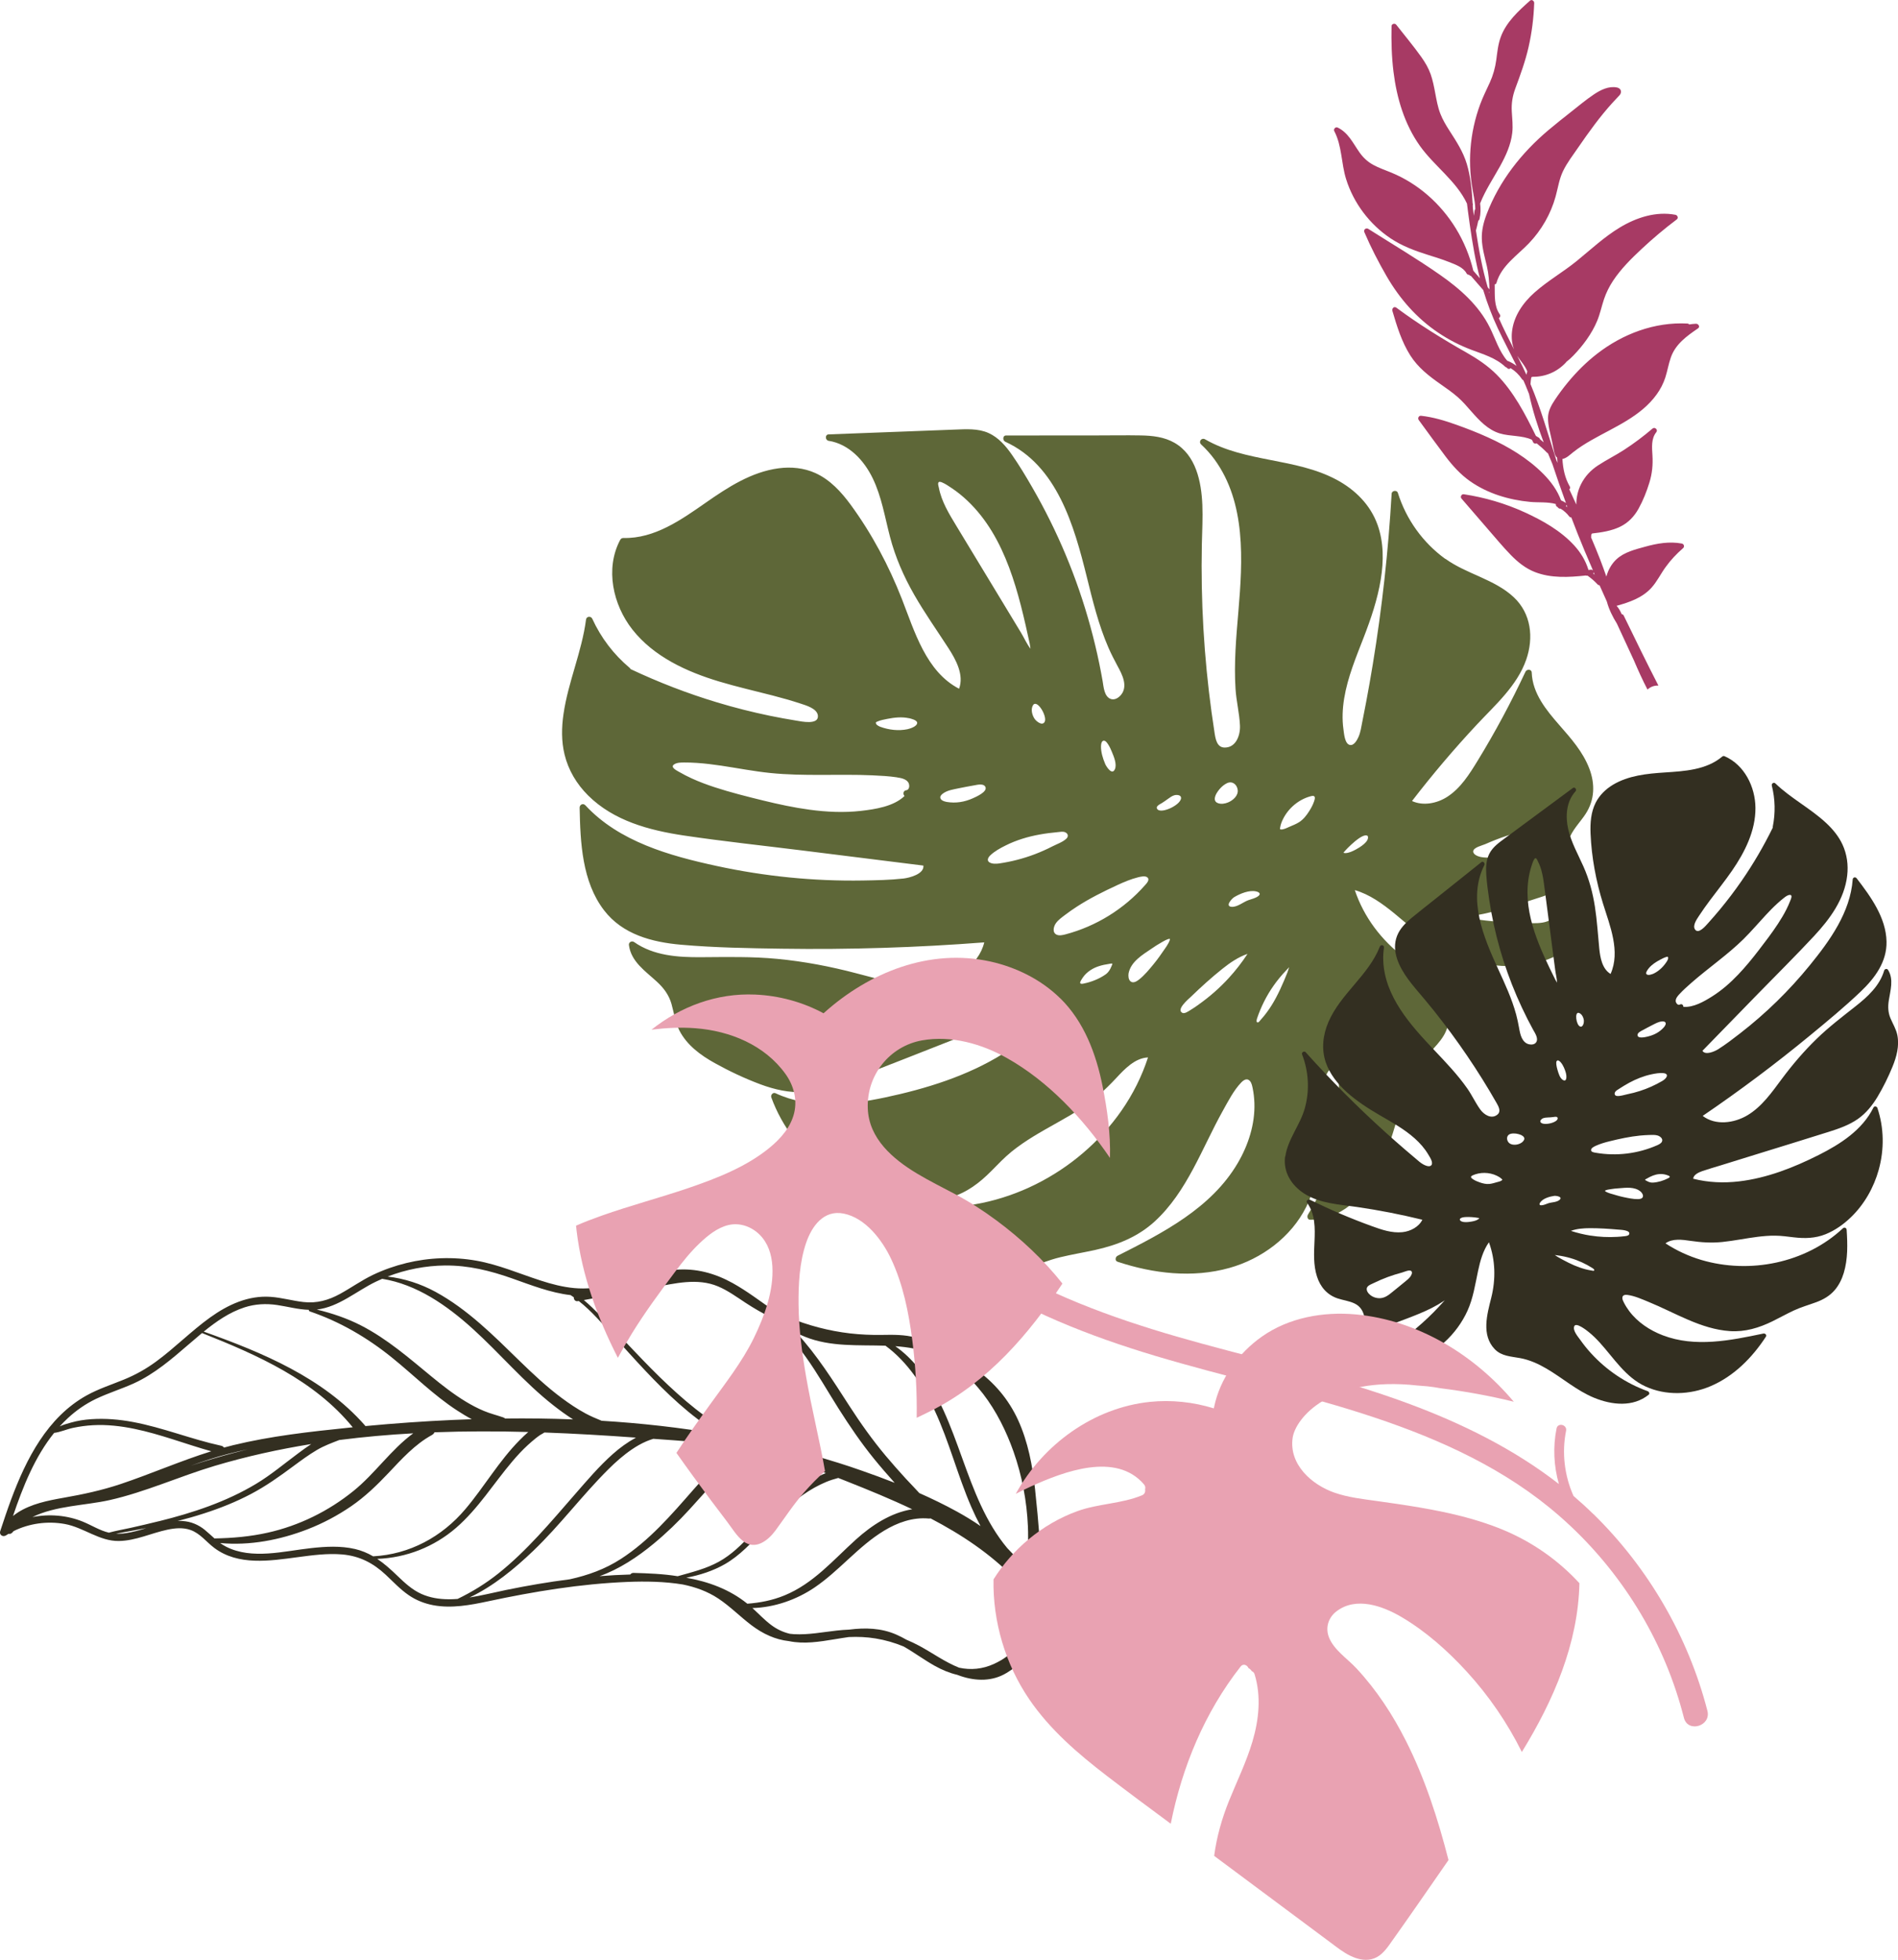
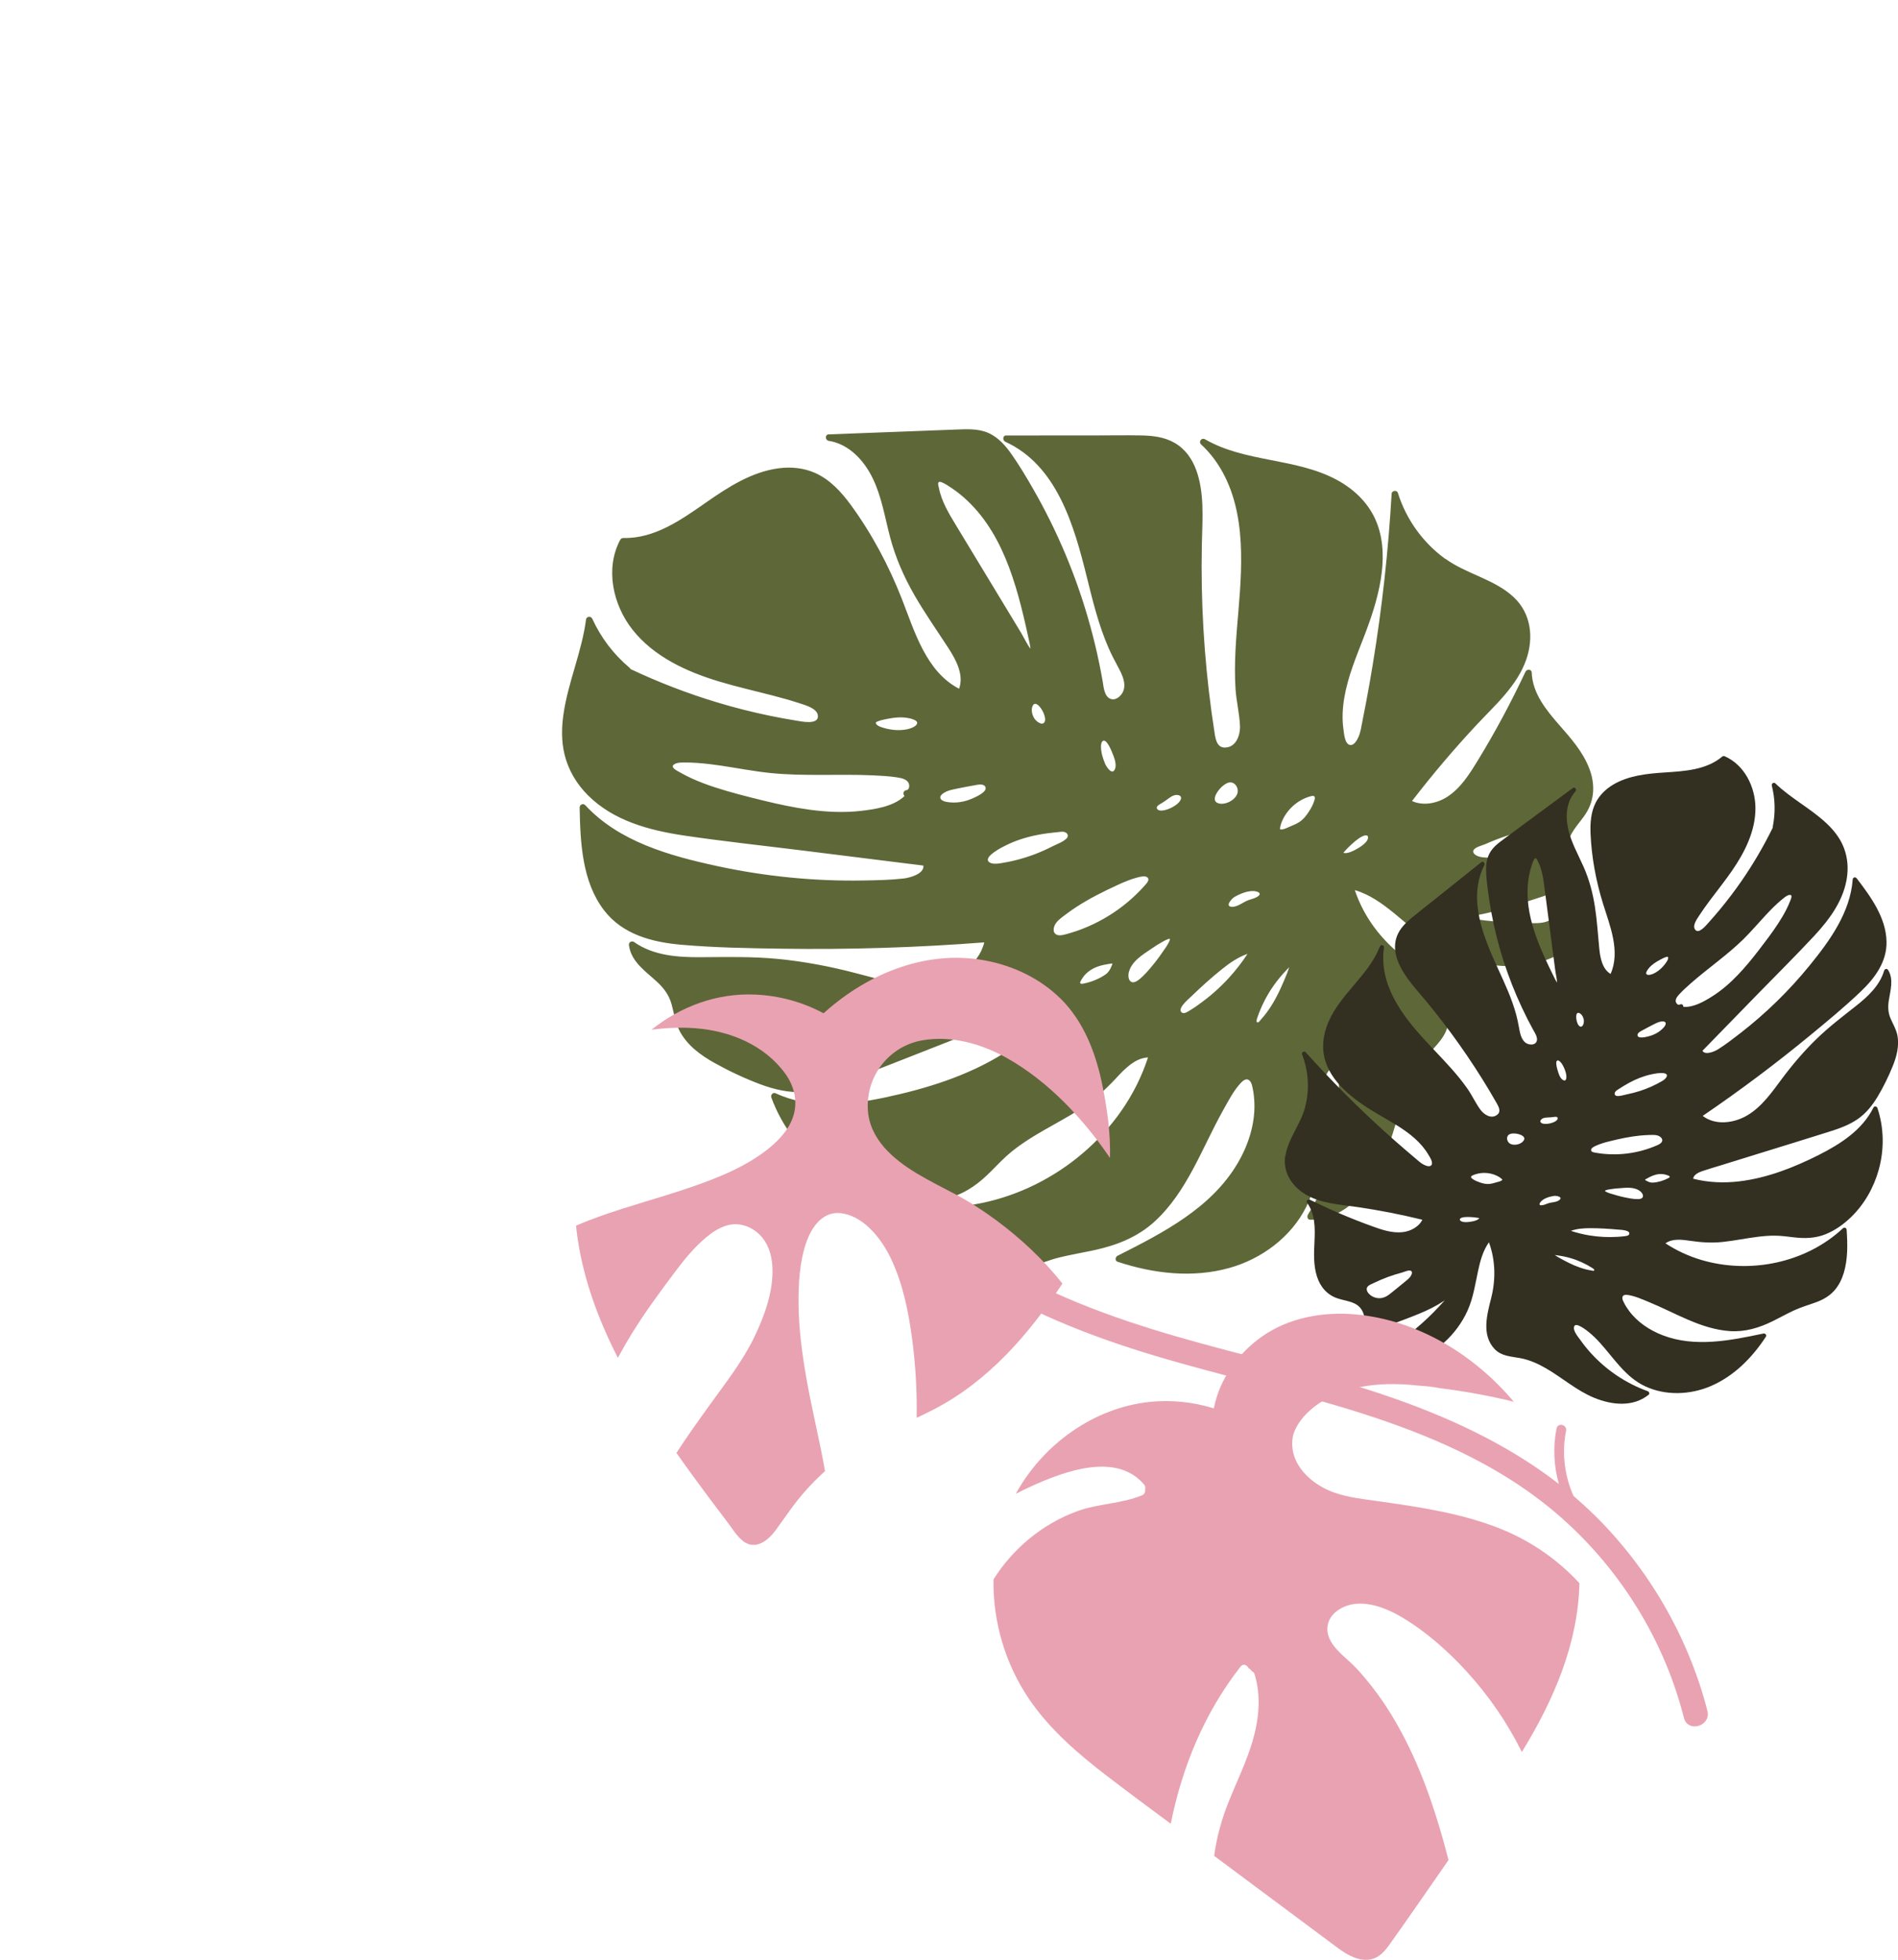
<svg xmlns="http://www.w3.org/2000/svg" id="Layer_2" data-name="Layer 2" viewBox="0 0 570.04 588.45">
  <defs>
    <style>      .cls-1 {        fill: #5e6738;      }      .cls-1, .cls-2, .cls-3, .cls-4 {        stroke-width: 0px;      }      .cls-2 {        fill: #332f21;      }      .cls-3 {        fill: #a73a64;      }      .cls-4 {        fill: #e9a2b2;      }    </style>
  </defs>
  <g id="illustration_arrangements" data-name="illustration arrangements">
    <g>
-       <path class="cls-3" d="M498.09,205.87c-3.58-6.95-7-13.99-10.42-21.02-.14-.29-.37-.42-.62-.44-.39-.91-.87-1.77-1.52-2.51,3.88-1.07,7.81-2.43,10.54-5.51,1.65-1.86,2.74-4.15,4.2-6.15,1.51-2.09,3.27-3.97,5.22-5.65.53-.46.26-1.27-.41-1.39-3.71-.69-7.45-.03-11.04.97-2.93.81-6.19,1.6-8.49,3.7-1.54,1.41-2.56,3.26-3.1,5.25-.6-1.74-1.23-3.46-1.89-5.18-.85-2.2-1.76-4.38-2.69-6.56.01-.28.02-.57.04-.85.1-.1.18-.21.22-.34,2.87-.33,5.81-.76,8.44-2.03,2.45-1.18,4.25-3.08,5.56-5.44,1.36-2.45,2.43-5.16,3.25-7.84.83-2.69,1.08-5.33.91-8.13-.14-2.38-.43-5.02,1.17-7,.57-.7-.46-1.65-1.13-1.08-2.69,2.3-5.52,4.43-8.49,6.36-2.57,1.68-5.33,3.03-7.89,4.71-2.19,1.43-3.95,3.32-5.12,5.66-.96,1.93-1.42,4.02-1.4,6.11-.7-1.52-1.41-3.04-2.11-4.57.24-.19.35-.51.15-.86-1.49-2.55-2.05-5.38-2.22-8.27,1.2-.19,2.31-1.3,3.18-1.99,1.75-1.39,3.63-2.58,5.57-3.68,6.89-3.93,14.75-7.05,19.55-13.7,1.11-1.53,2-3.23,2.59-5.04.65-1.99.97-4.08,1.67-6.06,1.4-4.02,4.79-6.44,8.17-8.74.72-.49.08-1.42-.62-1.39-.68.03-1.36.1-2.03.21-.11-.15-.29-.26-.54-.27-9.83-.52-19.41,3.09-27.12,9.07-3.29,2.55-6.26,5.52-8.9,8.74-1.34,1.63-2.6,3.33-3.77,5.08-1.13,1.69-2.08,3.43-2.08,5.51,0,2.27.7,4.56,1.16,6.77.25,1.18.46,2.37.74,3.54.15.6.38,1.19.84,1.57.02.52.06,1.04.11,1.55-.11-.26-.22-.52-.33-.77-1.24-3.87-2.42-7.77-3.67-11.63-1.23-3.81-2.57-7.57-4.11-11.25.04-.7.12-1.39.25-2.07.13-.01.25-.05.36-.12,3.83.06,7.44-1.49,10.05-4.32.05-.06.09-.11.12-.17.73-.56,1.41-1.18,2.04-1.83,2.89-2.97,5.61-6.62,7.2-10.46.88-2.1,1.33-4.35,2.05-6.5.66-1.96,1.58-3.81,2.72-5.54,2.36-3.57,5.43-6.61,8.54-9.52,3.37-3.16,6.91-6.13,10.6-8.91.58-.43.22-1.28-.4-1.39-5.82-1.11-11.7.81-16.66,3.79-4.72,2.84-8.74,6.63-12.99,10.09-4.08,3.32-8.71,5.94-12.64,9.43-3.5,3.1-6.33,7.15-6.81,11.91-.18,1.75,0,3.55.63,5.2-1.58-3.1-3.16-6.19-4.56-9.37.36-.23.57-.73.26-1.18-1.73-2.46-1.46-5.65-1.51-8.51,0-.15,0-.3-.01-.45.24-.03.46-.17.55-.49,1.47-5.14,6.24-8.21,9.76-11.89,3.75-3.92,6.54-8.77,7.99-14.01.71-2.57,1.07-5.23,2.24-7.66,1.22-2.5,2.95-4.75,4.52-7.03,3.21-4.66,6.52-9.28,10.33-13.47.52-.57,1.05-1.14,1.59-1.7.35-.36.75-.72.9-1.22.25-.87-.33-1.5-1.16-1.67-2.47-.5-4.91.74-6.9,2.07-2.38,1.6-4.61,3.46-6.86,5.24-2.29,1.81-4.59,3.62-6.83,5.51-8.1,6.85-14.72,15.22-18.53,25.19-.92,2.4-1.54,4.87-1.46,7.45.09,2.79.89,5.47,1.51,8.17.54,2.35.72,4.64.79,7.01-.02-.04-.05-.08-.08-.11l-.44-.51c-1.63-5.57-2.69-11.31-3.55-17.07.27-.96.5-1.94.7-2.92.17-.11.31-.28.37-.52.38-1.56.37-3.14.19-4.71,0-.02.02-.04.03-.05,1.56-3.93,3.93-7.45,5.97-11.13,1.72-3.11,3.24-6.41,3.65-9.99.25-2.14-.02-4.28-.14-6.42-.14-2.44.22-4.64,1.07-6.93,1.51-4.07,2.98-8.08,3.95-12.32,1-4.37,1.56-8.83,1.71-13.31.02-.64-.73-1.2-1.28-.7-3.47,3.1-7.13,6.43-8.77,10.91-.81,2.2-1.03,4.55-1.34,6.86-.33,2.4-.94,4.6-1.94,6.8-.99,2.17-2.06,4.28-2.89,6.53-.79,2.14-1.43,4.33-1.92,6.56-.99,4.5-1.32,9.15-1.02,13.75.15,2.28.5,4.52.92,6.76.27,1.47.53,2.94.55,4.42-.11.11-.2.26-.22.46-.06.51-.12,1.02-.2,1.52-.1-.74-.2-1.49-.3-2.23-.01-.29-.03-.58-.05-.87.07-.17.08-.38-.01-.6,0-.02-.02-.04-.02-.06-.24-3.97-.6-7.94-1.74-11.77-1.11-3.71-3.16-6.82-5.23-10.04-1.05-1.63-2.05-3.31-2.75-5.13-.77-2-1.13-4.12-1.53-6.22-.35-1.87-.72-3.75-1.35-5.56-.65-1.86-1.65-3.55-2.79-5.16-2.38-3.34-5.03-6.5-7.56-9.73-.39-.5-1.38-.29-1.4.41-.1,4.57.02,9.16.58,13.71.97,7.88,3.29,15.73,7.93,22.26,4.32,6.07,10.91,10.49,14.14,17.32.07.56.14,1.12.22,1.67,0,.04,0,.07,0,.11,0,.07.02.13.03.19.75,5.66,1.56,11.32,2.78,16.9.26,1.2.55,2.39.85,3.57-.66-.76-1.32-1.51-1.97-2.27-1.08-4.48-2.84-8.77-5.25-12.7-4.56-7.43-11.31-13.43-19.39-16.76-1.82-.75-3.7-1.38-5.43-2.33-1.71-.93-3.04-2.2-4.15-3.78-1.92-2.73-3.36-5.92-6.54-7.42-.61-.29-1.32.46-1.01,1.06,2.34,4.42,2.08,9.7,3.56,14.42,2.25,7.23,7.12,13.65,13.41,17.83,3.46,2.3,7.3,3.71,11.25,4.95,2.07.65,4.16,1.29,6.18,2.09,1.84.73,4.35,1.57,5.33,3.43.17.33.48.45.77.43.13.2.34.32.56.35,1.23,1.41,2.45,2.82,3.68,4.23,1.19,3.94,2.65,7.8,4.41,11.55,1.78,3.79,3.76,7.48,5.61,11.24-.77-.57-1.6-1.06-2.49-1.45-.1-.04-.2-.06-.28-.07-2.48-2.84-3.6-6.65-5.25-9.98-3.3-6.67-8.97-11.65-14.98-15.85-6.98-4.88-14.35-9.24-21.54-13.8-.65-.41-1.5.21-1.19.96,1.93,4.52,4.23,8.99,6.69,13.24,3.91,6.75,9.03,12.62,15.53,16.98,3.11,2.09,6.46,3.82,9.97,5.14,3.55,1.34,7.31,2.42,10.13,5.08.12.11.25.17.37.19.09.09.18.18.28.27.34.31.72.22.96-.04,1.38.84,2.54,1.96,3.45,3.33.11.16.24.26.38.3.09.2.17.39.26.59.13.29.25.59.38.88.02.09.06.17.1.24.33.8.65,1.6.97,2.4,1.07,4.92,2.59,9.74,4.37,14.45.01.03.02.07.04.1-.36-.31-.73-.63-1.1-.93-.03-.16-.13-.33-.31-.45-.31-.21-.62-.4-.94-.57-1.62-3.32-3.28-6.61-5.2-9.76-1.89-3.09-4.01-6.05-6.57-8.63-2.71-2.72-5.85-4.8-9.18-6.69-7.24-4.11-14.27-8.45-20.96-13.42-.7-.52-1.39.26-1.19.96,1.36,4.62,2.78,9.28,5.38,13.38,2.31,3.64,5.61,6.2,9.1,8.64,1.75,1.22,3.5,2.44,5.11,3.84,1.49,1.3,2.78,2.8,4.08,4.29,2.4,2.73,5.01,5.57,8.6,6.65,3.1.93,6.69.53,9.64,1.9.12.24.24.48.35.72.23.46.71.52,1.07.35,1.08.86,2.11,1.78,3.08,2.78.1.1.2.16.31.2.44,1.08.89,2.16,1.34,3.23,1.3,3.94,2.66,7.85,4.08,11.74-.04-.04-.09-.08-.15-.12-.43-.28-.88-.51-1.34-.7-1.11-3.04-3.06-5.67-5.34-7.97-4.74-4.76-10.58-8.22-16.66-10.97-3.11-1.41-6.29-2.65-9.5-3.79-3.42-1.22-6.91-2.27-10.53-2.67-.71-.08-1.1.73-.7,1.28,2.67,3.64,5.31,7.31,8.04,10.92,2.13,2.81,4.47,5.4,7.36,7.44,2.62,1.84,5.54,3.25,8.57,4.26,3.08,1.02,6.28,1.66,9.5,1.96,2.43.23,5.27-.06,7.71.64-.06.33.06.7.45.88.04.02.07.04.11.05.16.36.53.5.87.47,1,.61,1.86,1.39,2.59,2.33.18.23.4.31.62.29,1.26,3.33,2.58,6.65,3.96,9.95.84,2,1.69,4,2.56,5.99-.15-.17-.37-.28-.66-.24-.24.03-.48.06-.71.08-.83-2.78-2.35-5.26-4.31-7.4-4.05-4.41-9.52-7.49-14.92-9.95-5.79-2.64-11.94-4.44-18.22-5.39-.68-.1-1.14.77-.7,1.28,2.66,3.11,5.34,6.21,8.03,9.3,2.25,2.58,4.44,5.24,6.83,7.69,2.08,2.13,4.4,4,7.2,5.09,4.84,1.89,10.16,1.59,15.25,1.04.18.07.38.08.56.04,1.09.77,2.1,1.64,3.02,2.63.17.19.38.26.59.26.72,1.63,1.45,3.26,2.19,4.89.62,2.33,1.72,4.55,3.02,6.63,1.71,3.71,3.43,7.42,5.15,11.13,0,0,0,0,0,.01,1.25,2.93,2.57,5.83,4.03,8.65.99-.9,2.16-1.27,3.38-1.18ZM447.36,88.08c-.04-.12-.07-.23-.11-.35.04-.05.07-.1.1-.15,0,.17,0,.33,0,.5ZM458.44,112.53c-.35-.78-.72-1.56-1.09-2.34-.54-1.12-1.1-2.23-1.66-3.34,1,1.55,2.34,2.95,3.01,4.65-.1.34-.19.68-.26,1.03ZM470.71,152.27c-.13-.11-.27-.21-.4-.31.08-.12.14-.26.15-.4.09.23.17.47.26.7ZM478.93,172.56c-.13-.11-.27-.22-.41-.33.07-.13.09-.29.08-.44.11.26.22.51.33.77Z" />
-       <path class="cls-2" d="M302.3,502.33c9.51-5.84,13.1-12.78,8.57-55.14-.76-7.07-2.11-14.23-5.07-20.74-2.88-6.32-7.29-11.5-12.97-15.47-2.87-2.01-5.92-3.74-8.99-5.42-2.81-1.54-5.68-3.07-8.79-3.93-3.36-.93-6.77-.87-10.22-.81-3.2.05-6.39-.09-9.57-.46-6.36-.75-12.58-2.38-18.5-4.83-1.45-.6-2.87-1.25-4.28-1.95-4.1-2.83-8.06-5.89-12.43-8.32-5.37-2.97-11.08-4.54-17.24-3.99-6.82.61-13.24,3.24-19.89,4.68-3.45.75-6.94,1.14-10.46.81-3.45-.32-6.82-1.2-10.11-2.27-6.4-2.07-12.62-4.78-19.28-5.96-6.95-1.23-14.18-.96-21.03.71-3.44.84-6.8,2.02-10,3.54-3.47,1.66-6.58,3.9-9.94,5.74-3.47,1.9-6.97,2.88-10.94,2.43-3.32-.37-6.55-1.33-9.89-1.56-6.71-.47-12.8,2.35-18.14,6.18-5.67,4.07-10.58,9.09-16.2,13.22-3.03,2.23-6.24,4.03-9.73,5.45-3.76,1.54-7.64,2.78-11.2,4.76-11.77,6.55-18.14,19.08-22.66,31.24-1.17,3.15-2.23,6.33-3.28,9.52-.36,1.11.81,1.84,1.73,1.26.26-.17.52-.32.78-.48.38.08.8,0,1.12-.37.13-.15.26-.3.39-.44,4.72-2.33,10.16-3.07,15.35-2.14,5.7,1.02,10.38,5.21,16.3,5.11,5.06-.08,9.7-2.37,14.58-3.4,2.26-.47,4.64-.7,6.87.08,2.92,1.01,4.78,3.6,7.18,5.4,7.17,5.39,16.7,3.89,24.96,2.79,4.46-.59,8.99-1.22,13.5-.83,5.16.46,9.25,2.57,13.02,6.09,2.26,2.11,4.37,4.4,6.93,6.15,2.22,1.52,4.71,2.5,7.35,3,5.48,1.03,11.15-.03,16.52-1.18,13.78-2.94,27.68-5.23,41.78-5.81,5.44-.22,11.15-.14,16.66.77,3.77.77,7.39,2.05,10.66,4.22,3.57,2.37,6.57,5.46,9.98,8.03,3.35,2.52,7.06,4.31,11.26,4.76,4.51.94,9.17.18,13.67-.56,1.41-.23,2.84-.47,4.28-.67,2.69-.12,5.37-.02,8.07.43,2.89.47,5.7,1.29,8.39,2.4,3.22,1.83,6.22,4.08,9.45,5.87,2.12,1.17,4.33,2.1,6.61,2.63.39.15.77.29,1.17.42,4.55,1.51,9.49,1.6,13.68-.97ZM280.09,406.54c12.34,4.95,20.06,17.29,24.31,29.33,2.54,7.21,3.99,14.81,4.32,22.45.2,4.5-.12,8.97-.48,13.45-1.67-2.51-3.6-4.81-5.71-6.92-13.14-15.76-14.01-38.18-26.85-54.23-1.95-2.44-4.24-4.6-6.78-6.41,3.8.27,7.56.88,11.18,2.33ZM241.72,401.36c7.73,3.13,16.05,2.43,24.22,2.7,6.63,4.87,11.37,12.12,14.8,19.5,4.37,9.39,6.88,19.5,11.01,28.99.84,1.92,1.75,3.82,2.74,5.67-2.29-1.58-4.68-3.03-7.11-4.37-3.66-2.01-7.44-3.84-11.27-5.54-1.33-1.49-2.76-2.91-4.1-4.37-2.04-2.23-4.04-4.49-5.98-6.8-3.99-4.76-7.58-9.81-10.95-15.03-4.82-7.46-9.71-15.27-15.81-21.86.8.4,1.61.77,2.44,1.1ZM196.27,386.54c6.37-1.16,13.14-2.91,19.38-.29,2.99,1.26,5.63,3.2,8.33,4.97,2.43,1.59,4.95,3.04,7.54,4.34,3.99,3.52,7.48,7.67,10.54,11.95,3.57,4.99,6.56,10.33,9.84,15.5,3.28,5.17,6.71,10.22,10.57,14.97,2.01,2.47,4.1,4.88,6.23,7.25-3.26-1.29-6.56-2.49-9.85-3.64-1.97-.69-16.01-5.75-35.94-9.65-.63-.45-1.32-.75-2.04-1.12-1.13-.57-2.24-1.19-3.33-1.83-2.01-1.19-3.96-2.48-5.85-3.84-3.87-2.8-7.47-5.93-10.96-9.2-7.12-6.66-13.57-13.97-20.41-20.9-1.55-1.57-3.2-3.22-4.97-4.69,6.97-1.27,13.95-2.54,20.92-3.82ZM133.72,379.98c6.94-.07,13.48,1.55,19.98,3.84,5.76,2.03,11.56,4.34,17.67,5.05.33.21.64.43.96.65-.03.64.41,1.31,1.22,1.16.09-.02.18-.03.26-.05,1.91,1.5,3.68,3.19,5.41,5.02,3.31,3.51,6.52,7.11,9.76,10.68,6.36,7,12.88,13.92,20.42,19.67,2.09,1.6,4.26,3.1,6.51,4.48.12.08.25.15.38.22-5.94-1.03-11.91-1.88-17.89-2.56-5.89-.67-11.79-1.18-17.7-1.54-1.64-.66-3.27-1.35-4.85-2.2-2.49-1.35-4.87-2.94-7.14-4.63-4.53-3.37-8.65-7.24-12.69-11.17-7.8-7.6-15.57-15.45-25.23-20.71-4.43-2.41-9.35-4.01-14.38-4.59,5.51-2.13,11.41-3.27,17.32-3.33ZM114.78,383.98c10.39,1.65,19.47,8.01,27.13,14.94,8.3,7.51,15.51,16.18,24.36,23.1,1.84,1.44,3.79,2.86,5.84,4.17-6.8-.27-13.6-.35-20.4-.27-.16-.13-.35-.25-.57-.33-1.94-.67-3.9-1.14-5.8-1.94-1.92-.8-3.75-1.77-5.53-2.85-3.6-2.19-6.93-4.79-10.18-7.46-6.79-5.58-13.31-11.29-21.17-15.34-4.2-2.16-8.72-3.68-13.31-4.79,6.63-.77,11.86-5.55,17.78-8.39.61-.29,1.23-.57,1.85-.84ZM73.47,392.54c3.2-1.03,6.5-1.18,9.8-.69,3.16.47,6.27,1.34,9.47,1.44,0,.2.09.4.32.48,9.01,3.05,17.27,7.89,24.65,13.85,6.55,5.28,12.53,11.32,19.61,15.91,1.37.89,2.84,1.79,4.37,2.6-1.88.06-3.76.13-5.64.22-8.78.39-17.55,1.02-26.3,1.84-.04-.07-.09-.13-.15-.2-12.57-14.33-30.85-21.9-48.41-28.16,3.73-3.03,7.7-5.81,12.28-7.29ZM17.94,428.28c.78-.86,1.59-1.68,2.45-2.48,2.5-2.32,5.31-4.27,8.39-5.75,3.7-1.77,7.64-2.97,11.37-4.66,6.29-2.85,11.51-7.41,16.69-11.87,1.26-1.08,2.53-2.18,3.83-3.26,16.65,6.59,33.73,14.13,45.27,28.3-.46.05-.92.09-1.37.14-11.57,1.19-23.22,2.48-34.54,5.23-.92.23-1.85.47-2.76.72-.16-.25-.43-.46-.84-.55-8.95-1.94-17.49-5.45-26.5-7.13-4.11-.77-8.3-1.13-12.47-.85-2.1.14-4.17.46-6.2,1.04-1.11.31-2.26.63-3.31,1.12ZM74.13,435.25c-1.22.3-2.43.6-3.64.92-4.44,1.17-8.85,2.48-13.21,3.93,1.89-.68,3.79-1.33,5.7-1.94,3.67-1.17,7.39-2.12,11.15-2.92ZM5.29,454.19c-.48.31-.95.65-1.39,1.01,2.99-8.8,6.55-17.75,12.36-24.96,1.93-.24,3.74-1.1,5.68-1.51,1.98-.42,3.99-.69,6.01-.8,4.17-.23,8.37.26,12.44,1.1,7.86,1.62,15.35,4.57,23.06,6.73-9.21,2.87-18.06,6.77-27.22,9.84-5.63,1.88-11.3,3.1-17.14,4.12-4.75.84-9.69,1.81-13.8,4.46ZM40.86,459.71c-1.96.5-4,.89-6.03.79,1.33-.22,2.66-.49,3.98-.72,1.71-.31,3.41-.62,5.11-.95-1.02.32-2.04.63-3.06.89ZM47.8,456.74c-2.86.71-5.73,1.38-8.6,2.02-2.16.48-4.37.85-6.5,1.44-2.75-.65-5.2-2.24-7.8-3.3-4.76-1.94-10.11-2.38-15.16-1.38,6.95-3.45,15.87-3.46,23.17-5.1,10.79-2.43,20.94-7.1,31.51-10.26,9.53-2.85,19.24-4.99,29.05-6.57-1.38.91-2.7,1.89-3.93,2.8-4.18,3.1-8.16,6.46-12.63,9.15-8.97,5.39-19.01,8.71-29.11,11.21ZM61.51,459.36c-1.92-1.56-4.19-2.51-6.67-2.66-.5-.03-1.01-.03-1.5,0,2.67-.68,5.31-1.43,7.93-2.28,4.85-1.56,9.6-3.46,14.12-5.84,4.5-2.37,8.58-5.28,12.65-8.3,2.33-1.72,4.66-3.45,7.16-4.92,2.16-1.27,4.41-2.09,6.7-2.98,7.38-.95,14.8-1.6,22.21-2.01-6.68,4.9-11.48,12.08-17.94,17.3-7.5,6.07-16.32,10.42-25.75,12.53-5.22,1.17-10.65,1.65-16.01,1.73-.96-.85-1.89-1.74-2.9-2.56ZM106.6,465.1c-4.28-.99-8.76-.75-13.1-.27-8.22.89-17.84,3.56-25.64-.44-.62-.32-1.19-.68-1.74-1.08,8.9.84,18.01-.92,26.31-4.15,4.58-1.78,8.97-4.11,13.03-6.89,4.17-2.86,7.78-6.35,11.24-10.01,3.93-4.16,7.93-8.6,13.02-11.38.38-.21.63-.5.78-.82,9.38-.35,18.78-.34,28.16-.09-.89.76-1.73,1.59-2.53,2.39-6.25,6.28-10.66,14.04-16.36,20.77-7.04,8.33-16.74,13.59-27.7,14.17-1.66-.97-3.45-1.73-5.46-2.2ZM134.71,480.19c-2.8-.01-5.61-.45-8.18-1.61-2.76-1.24-5-3.33-7.16-5.41-1.96-1.89-3.92-3.66-6.07-5.1,8.72-.32,17.08-3.6,23.7-9.34,6.63-5.75,11.25-13.3,16.88-19.94,1.46-1.72,2.98-3.37,4.64-4.89.76-.7,1.55-1.37,2.35-2.02.45-.35.9-.71,1.38-1.02.39-.25.87-.45,1.26-.74,9.17.33,18.34.88,27.49,1.54-.03.02-.06.03-.09.05-2.46,1.34-4.72,2.99-6.81,4.84-4.18,3.7-7.81,8-11.47,12.19-7.21,8.27-14.36,16.86-22.98,23.73-3.79,3.02-7.88,5.53-12.21,7.62-.91.07-1.82.11-2.74.11ZM171.11,474.2c-6.4.81-12.76,1.91-19.04,3.19-3.65.75-7.33,1.69-11.04,2.27,7.16-3.4,13.51-8.63,19.16-14.04,7.99-7.66,14.63-16.59,22.47-24.4,2.21-2.21,4.57-4.29,7.16-6.05,1.35-.92,2.77-1.73,4.27-2.38.69-.3,1.41-.54,2.12-.77,8.87.61,17.8,1.23,26.54,2.76-1.38.68-2.69,1.5-3.92,2.36-4.01,2.81-7.37,6.47-10.57,10.14-6.63,7.57-13.26,15.3-21.79,20.81-4.75,3.07-9.86,4.9-15.35,6.11ZM203.57,473.28c-4.38-.71-8.89-.88-13.3-1-.44-.01-.77.19-.97.48-3.08.08-6.16.25-9.24.5,5.95-2.1,11.48-5.81,16.18-9.69,3.87-3.19,7.5-6.7,10.88-10.4,3.37-3.67,6.55-7.52,10.33-10.8,2.06-1.79,4.28-3.42,6.76-4.58,1.66-.78,3.42-1.25,5.21-1.61,6.34,1.59,12.5,3.78,18.6,6.13-1.37.55-2.69,1.19-3.93,1.86-3.61,1.93-6.87,4.39-9.86,7.17-6.13,5.71-10.85,13.43-18.31,17.57-3.89,2.15-8.15,3.16-12.37,4.36ZM206.1,473.73c4.06-.76,8.09-2.06,11.61-4.08,4.47-2.57,7.96-6.37,11.45-10.09,3.69-3.93,7.6-7.63,12.03-10.73,2.18-1.53,4.51-2.85,6.98-3.88,1.18-.49,2.38-.85,3.59-1.18.85.34,1.7.67,2.55,1.01,6.56,2.6,13.2,5.31,19.66,8.39-6.38,1.02-12.14,4.78-16.92,9.1-6.81,6.15-12.76,13.22-21.47,16.78-3.61,1.48-7.32,2.19-11.13,2.48-5.31-4.3-11.71-6.64-18.37-7.81ZM288.05,500.74c-4.24-1.68-7.96-4.41-11.96-6.57-1.25-.67-2.53-1.27-3.84-1.82-1-.57-2.02-1.1-3.08-1.56-4.55-1.99-9.33-2.09-14.16-1.48-1.26.05-2.52.15-3.77.29-4.22.47-8.46,1.31-12.72,1.08-.44-.02-.87-.06-1.3-.12-2.04-.48-3.92-1.37-5.63-2.66-2.02-1.52-3.75-3.37-5.61-5.07,6.61-.16,13.3-2.53,18.65-6.16,7.47-5.06,13.13-12.36,20.88-17.06,4.04-2.45,8.62-4.09,13.4-3.66.2.02.39,0,.56-.05,9.24,4.82,17.93,10.58,25.23,18.08,1.09,1.12,2.13,2.27,3.14,3.45-.08,1.24-.15,2.48-.2,3.73-.17,4.54,2.28,13.22-9.12,18.45-3.45,1.58-6.99,1.88-10.46,1.13Z" />
      <path class="cls-1" d="M434.07,167.81c-6.75-4.88-11.75-11.89-14.24-19.82-.29-.92-1.81-.71-1.87.24-.99,17.17-2.87,34.28-5.66,51.25-.62,3.79-1.29,7.57-2,11.34-.37,1.97-.75,3.94-1.15,5.9-.31,1.55-.51,3.17-1.17,4.61-.41.91-1.33,2.61-2.56,2.35-1.55-.32-1.75-3.41-1.93-4.67-.44-3.1-.29-6.24.22-9.33,1.05-6.39,3.57-12.36,5.89-18.36,2.17-5.62,4.13-11.39,5.1-17.36.89-5.45.91-11.16-.98-16.41-2.16-6-6.72-10.51-12.27-13.49-12.34-6.62-27.34-5.15-39.5-12.14-1.08-.62-2.11.69-1.17,1.56,1.47,1.36,2.8,2.86,3.99,4.48,9.5,13.04,8.46,30.35,7.17,45.56-.66,7.77-1.37,15.59-.86,23.39.24,3.67,1.17,7.28,1.33,10.94.13,2.87-1.16,6.7-4.68,6.61-2.23-.06-2.65-2.53-2.93-4.29-.33-2.11-.64-4.22-.93-6.34-.57-4.15-1.05-8.31-1.46-12.48-.81-8.33-1.3-16.71-1.46-25.08-.08-4.27-.08-8.54.01-12.81.08-3.97.32-7.95.15-11.92-.3-6.88-1.89-14.85-8.36-18.58-3.09-1.78-6.67-2.16-10.17-2.22-4.36-.08-8.73,0-13.1,0l-27.33.02c-1.05,0-1.05,1.51-.24,1.87,15.58,7.1,20.69,25.27,24.46,40.46,1.79,7.23,3.55,14.51,6.53,21.36.81,1.86,1.74,3.66,2.7,5.45.77,1.42,1.57,2.9,1.92,4.49.33,1.51.19,2.99-.8,4.21-.71.88-1.89,1.67-3.06,1.29-2.03-.65-2.2-3.65-2.5-5.39-.31-1.75-.64-3.51-1-5.25-.77-3.73-1.66-7.43-2.67-11.11-2.01-7.34-4.49-14.55-7.43-21.57-2.91-6.95-6.27-13.71-10.04-20.24-1.91-3.31-3.89-6.61-6.08-9.75-1.84-2.65-4.04-5.21-7.04-6.56-3.17-1.42-6.75-1.15-10.12-1.03-4.09.16-8.19.31-12.28.47-8.54.32-17.09.65-25.63.97-1.15.04-1.05,1.77,0,1.93,6.12.95,10.65,5.9,13.24,11.25,2.68,5.53,3.65,11.68,5.19,17.57,1.61,6.16,4.13,11.91,7.29,17.43,3.16,5.52,6.83,10.69,10.28,16.03,2.25,3.48,4.71,8.02,3.18,12.16-9.9-5.11-13.38-17.23-17.16-26.9-3.91-10-9.04-19.66-15.39-28.33-2.83-3.86-6.19-7.53-10.62-9.53-3.44-1.55-7.29-1.92-11.01-1.43-8.18,1.08-15.27,5.7-21.89,10.32-7.32,5.1-15.37,10.83-24.7,10.61-.47-.01-.8.17-1.03.6-4.57,8.63-2.15,19.47,3.68,26.88,6.43,8.17,16.33,12.69,26.06,15.61,5.31,1.6,10.72,2.82,16.09,4.21,2.8.73,5.59,1.51,8.33,2.41,1.63.54,4.98,1.47,5.23,3.58.34,2.96-5.01,1.79-6.51,1.54-2.64-.43-5.28-.91-7.9-1.45-5.32-1.1-10.59-2.43-15.79-4-8.92-2.68-17.62-6.04-26.04-10.01-.06-.13-.15-.26-.28-.37-4.81-4.03-8.63-9.05-11.24-14.76-.4-.87-1.74-.75-1.87.24-1.26,9.69-5.37,18.73-6.77,28.39-.59,4.03-.65,8.18.32,12.15,1.15,4.71,3.65,8.88,7.08,12.29,7.67,7.62,18.37,10.47,28.76,12.02,11.91,1.77,23.9,3.04,35.85,4.53,12.03,1.5,24.05,3,36.08,4.5.29,2.53-4.16,3.68-6,3.89-4.01.45-8.11.52-12.15.59-14.76.25-29.56-1.24-43.98-4.37-14.04-3.04-29.29-7.3-39.37-18.19-.68-.74-1.76-.26-1.74.72.2,10.39.72,22.16,7.31,30.76,5.58,7.3,14.46,9.61,23.21,10.37,10.04.88,20.19,1.04,30.26,1.19,20.26.3,40.54-.34,60.74-1.9-1.72,7.08-9.05,11.45-15.94,12.41-7.57,1.06-15.21-1.21-22.46-3.12-7.78-2.05-15.67-3.56-23.69-4.33-7.67-.74-15.29-.55-22.98-.51-6.92.05-14.26-.44-20.1-4.55-.68-.48-1.66.05-1.55.9.62,4.99,4.98,7.85,8.39,11,2.06,1.9,3.61,3.96,4.39,6.68.77,2.68,1.07,5.45,2.36,7.96,2.28,4.44,6.39,7.45,10.66,9.82,4.34,2.41,8.96,4.59,13.61,6.33,4.28,1.6,8.78,2.63,13.37,2.34,4.78-.3,9.37-1.92,13.81-3.63,10.68-4.12,21.33-8.35,31.99-12.53,5.34-2.09,10.68-4.19,16.02-6.28,2.65-1.04,5.28-2.16,7.96-3.11,1.44-.51,4.16-1.24,5.29.17-4.22,5.57-9.52,10.17-15.44,13.86-10.78,6.73-23.24,10.57-35.6,13.18-10.78,2.27-22.47,3.5-32.77-1.29-.8-.37-1.54.53-1.27,1.27,3.24,8.9,9.28,16.63,16.94,22.18,6.81,4.93,14.92,8.17,23.31,8.95,4.56.42,9.22.16,13.62-1.14,4.87-1.44,8.67-4.35,12.2-7.91,2-2.02,3.94-4.08,6.15-5.87,2.03-1.64,4.2-3.1,6.42-4.47,4.61-2.83,9.46-5.26,14.02-8.19,4.13-2.65,7.58-5.8,10.91-9.37,2.55-2.74,5.63-6.02,9.56-6.2-1.86,5.69-4.55,11.07-7.98,15.99-13.06,18.76-36.03,30.63-59,28.83-.85-.07-1.39.85-.9,1.56,3.7,5.33,7.8,10.74,13.21,14.46,2.44,1.67,5.14,2.96,8.06,3.51,3.36.65,6.69.12,9.91-.94,3.46-1.14,6.79-2.57,10.35-3.42,3.48-.84,7.01-1.42,10.51-2.19,6.62-1.47,12.76-3.91,17.82-8.53,9.76-8.92,14.21-22.01,20.51-33.29,1.57-2.81,3.24-6.09,5.48-8.43.75-.78,1.8-1.48,2.68-.43.48.58.64,1.47.79,2.17.3,1.44.45,2.92.51,4.38.22,6.34-1.83,12.66-5.02,18.08-7.97,13.55-22.52,20.96-36.07,27.8-.7.35-.87,1.52,0,1.8,10.78,3.57,22.53,4.95,33.6,1.85,9.66-2.71,18.5-9.24,23.04-18.3,4.44-8.87,3.14-18.83,3.75-28.38.14-2.3.41-4.61.92-6.86.27-1.19,1.66-7.32,3.57-6.09,1.74,1.13,1.53,4.75,1.64,6.5.15,2.57.14,5.14-.03,7.71-.68,10.38-3.87,20.54-9.31,29.41-.34.55-.16,1.55.65,1.55,9.14.04,15.93-6.76,20.12-14.28,4.14-7.45,5.6-15.97,8.64-23.86,1.54-3.99,3.5-7.84,6.32-11.09,2.73-3.16,6.07-5.9,6.47-10.35.79-8.83-7.16-14.46-13.31-19.16-6.86-5.23-12.09-12.11-14.82-20.24,4.44,1.28,8.31,4.08,11.92,7.03,4.84,3.97,9.41,8.26,15.04,11.12,10.16,5.17,24.03,6.73,34.35,1.12,4.93-2.68,8.77-7.28,9.54-12.95.36-2.62-.06-5.26-1.21-7.64-1.22-2.52-3.05-4.68-4.37-7.14-1.37-2.55-1.8-5.18-.5-7.86,1.16-2.4,3.09-4.33,4.54-6.55,2.75-4.21,2.89-8.99,1.12-13.62-1.92-5.05-5.51-9.06-9.01-13.07-3.95-4.52-8.06-9.51-8.29-15.78-.04-1.05-1.49-1.05-1.87-.24-4.3,9.16-9.08,18.1-14.37,26.73-2.47,4.03-5.11,8.27-9.18,10.87-3.05,1.95-7.17,2.77-10.53,1.23,6.13-7.96,12.63-15.63,19.49-22.97,5.51-5.89,12.08-11.64,14.81-19.48,2.29-6.59,1.5-13.84-3.76-18.76-5.78-5.41-14.15-6.92-20.51-11.52ZM439.41,275.31c2.09-.17,4.16-.5,6.21-.93,4.03-.84,7.98-2.06,11.89-3.32,1.99-.64,3.98-1.3,5.97-1.93.82-.26,2.19-1.1,2.77-.2.41.63.66,1.5.85,2.21.48,1.76.42,3.71-1.19,4.87-1.55,1.12-3.74,1.19-5.58,1.19-4.72.02-9.45-.25-14.14-.8-2.26-.26-4.5-.64-6.75-.97-.2-.03-.4-.05-.6-.08.18-.01.37-.03.55-.04ZM461.26,256.25c-1.79,1.36-4,1.4-6.15,1.35-2.37-.04-4.75,0-7.12-.07-1.09-.03-2.26.01-3.33-.22-.76-.16-2.23-.71-2.2-1.68.04-1.19,2.73-1.77,3.62-2.17,2.08-.91,4.18-1.75,6.33-2.46,2.21-.74,4.46-1.37,6.74-1.87.94-.21,2.18-.65,3.16-.44,1.25.28,1.58,1.65,1.54,2.77-.07,1.87-1.13,3.66-2.6,4.77ZM394.65,240.66c-.34,1.03-.88,1.99-1.46,2.91-.8,1.26-1.72,2.45-2.98,3.27-.91.59-2.01,1.01-3.01,1.44-.7.3-1.8.9-2.59.75-.09-.02-.15-.04-.17-.05-.04-.17.06-.62.08-.72.14-.8.44-1.56.8-2.29,1.67-3.4,4.88-6.05,8.56-6.95,1.32-.3,1.08.74.78,1.64ZM410.8,251.06c.57,1.62-2.48,3.42-3.6,4.02-.96.51-2.08,1.06-3.19,1.08-.11,0-.35-.06-.52-.09.02-.04.03-.08.06-.11.67-.89,5.91-6.32,7.26-4.9ZM368.52,235.15c1.55-.72,2.95.31,3.2,1.97.26,1.78-1.43,3.22-2.9,3.82-.93.38-2.06.57-3.03.21-1.28-.48-1.04-1.66-.56-2.68.72-1.33,1.91-2.67,3.3-3.32ZM309.27,193.34c.09.4.12.94.22,1.45-1.12-1.46-1.86-3.19-2.81-4.77-2.17-3.61-4.37-7.21-6.55-10.82-4.33-7.15-8.67-14.31-13-21.46-2.13-3.51-4.36-7.18-5.15-11.27-.07-.37-.3-1.02-.21-1.39.15-.6.69-.42,1.16-.23.99.41,1.94,1.07,2.83,1.66,1.72,1.14,3.33,2.44,4.82,3.86,11.62,11.03,15.42,27.91,18.7,42.97ZM310.27,211.71c1.28-1.85,4.42,3.56,3.44,5.11-.76,1.2-2.51-.28-2.99-1-.75-1.12-1.22-2.89-.44-4.12ZM320.28,251.81c-1.13,1.07-2.87,1.64-4.24,2.34-1.71.88-3.46,1.66-5.25,2.34-3.47,1.32-7.07,2.24-10.75,2.78-.9.11-1.99.17-2.81-.3-.98-.56-.46-1.51.17-2.12,1.29-1.25,3.02-2.19,4.61-2.98,3.23-1.62,6.71-2.66,10.26-3.3,1.8-.33,3.61-.54,5.44-.72.69-.07,1.55-.25,2.21.05.89.4,1.04,1.26.36,1.91ZM295.94,236.25c.75,1.48-2.82,3.02-3.75,3.44-2.5,1.12-5.13,1.56-7.86,1.1-.69-.13-1.95-.48-1.93-1.4.01-.52.53-.93.92-1.21,1.3-.91,3-1.14,4.52-1.47,1.59-.34,3.2-.62,4.8-.91.89-.16,2.75-.63,3.29.45ZM272.99,215.64c.61.13,2.46.58,2.47,1.39.02,1.08-2.12,1.75-2.9,1.92-2.71.57-5.62.21-8.2-.73-.39-.16-1.06-.49-1.25-.91-.2-.46.05-.51.49-.7.9-.38,1.95-.57,2.9-.76,2.11-.42,4.36-.66,6.48-.2ZM269.45,233.43c1.1.16,2.57.43,3.28,1.41.52.71.54,2.29-.57,2.44-.93.12-1.03,1.24-.49,1.72-3.27,3.17-8.9,4-13.12,4.48-5.13.58-10.32.33-15.43-.36-4.68-.63-9.3-1.63-13.89-2.75-4.89-1.2-9.79-2.42-14.58-3.99-2.33-.76-4.63-1.62-6.87-2.64-1.3-.6-2.57-1.24-3.81-1.96-.72-.42-2.81-1.42-1.49-2.27.86-.56,1.99-.55,2.98-.56,1.26-.01,2.52.04,3.77.12,2.47.16,4.93.47,7.37.83,4.91.73,9.8,1.7,14.74,2.2,5.06.52,10.15.58,15.23.57,5.14,0,10.28-.1,15.41.13,2.48.11,5,.24,7.45.61ZM324.42,295.18c-.16-.29.61-1.4.76-1.62.6-.9,1.4-1.64,2.3-2.24,1.65-1.1,3.57-1.59,5.52-1.88.18-.03.97-.22,1.1-.07.03.04-.24.67-.3.81-.4.96-.86,1.76-1.72,2.38-1.9,1.35-4.36,2.32-6.63,2.77-.29.05-.82.2-1.02-.14ZM377.65,306.99c-.42-.13-.21-.84-.11-1.2,1.19-3.5,2.84-6.82,4.97-9.84,1.12-1.59,2.36-3.1,3.71-4.51.33-.34.64-.68.96-1.02-.2.54-.36,1.16-.53,1.59-.32.81-.65,1.61-.99,2.41-.73,1.73-1.52,3.44-2.4,5.1-.83,1.57-1.77,3.09-2.83,4.51-.55.75-1.14,1.47-1.77,2.15-.23.26-.63.92-1,.81ZM377.86,269.1c-.84.61-1.95.84-2.91,1.18-1.57.56-3.35,2.14-5.08,2-1.98-.17,0-2.37.78-2.89,1.79-1.06,4.53-2.23,6.66-1.72.91.22,1.49.75.55,1.43ZM360.05,301.6c-.9.64-1.81,1.26-2.76,1.83-.52.31-1.52,1-2.16.7-2.03-.95,1.86-4.19,2.51-4.81,3.05-2.94,6.2-5.81,9.52-8.45,2.29-1.83,4.76-3.51,7.52-4.46-1.67,2.54-3.53,4.95-5.59,7.2-2.72,2.98-5.76,5.65-9.05,7.98ZM346.45,289.52c-1.3,1.58-2.71,3.31-4.33,4.58-.67.53-1.75,1.23-2.56.58-.68-.54-.72-1.66-.61-2.43.72-3.53,4.13-5.52,6.88-7.39.98-.67,1.96-1.32,3-1.89.52-.28,1.88-1.16,2.56-1.06-.04.01,0,.12-.07.38-.09.32-.26.63-.41.92-.3.58-.68,1.12-1.05,1.66-1.09,1.59-2.18,3.16-3.41,4.65ZM335.65,265.72c1.96-.9,3.98-1.75,6.07-2.28.77-.19,2.29-.6,2.95.07.71.71-.33,1.77-.79,2.29-6.32,7.16-14.67,12.32-23.89,14.76-.83.21-1.86.46-2.64.09-1.41-.66-.91-2.5-.2-3.48.71-.99,1.79-1.74,2.75-2.47,1.13-.86,2.29-1.67,3.48-2.44,3.88-2.52,8.07-4.6,12.26-6.53ZM331.9,229.3c-.68-1.57-1.26-3.49-1.23-5.22.02-.58.14-1.81.99-1.68.48.07.96.8,1.2,1.18.43.66.76,1.4,1.06,2.13.58,1.39,1.59,3.72.93,5.24-.86,2-2.6-.81-2.96-1.64ZM354.72,239.63c-.1,2.28-7.01,5.3-7.32,2.85.13-.65,1.04-1.04,1.54-1.34.63-.39,1.22-.82,1.82-1.25.61-.44,1.25-.92,1.99-1.12.69-.18,2.01-.1,1.97.86Z" />
      <path class="cls-2" d="M385.98,347.16c-.69,4.73,1.91,8.82,5.83,11.29,4.66,2.93,10.45,3.19,15.75,3.96,6.6.96,13.15,2.24,19.63,3.83-1.1,2.19-3.58,3.47-5.97,3.73-3.19.34-6.32-.76-9.27-1.83-6.32-2.29-12.5-4.93-18.53-7.9-.53-.26-1.28.34-.87.9,2.48,3.35,2.42,7.64,2.24,11.62-.16,3.53-.35,7.09.74,10.51,1,3.14,3.06,5.55,6.23,6.6,1.67.55,3.48.75,5.07,1.52,1.79.85,2.65,2.39,3,4.28.34,1.82.28,3.7.69,5.51.39,1.71,1.27,3.25,2.54,4.46,2.76,2.62,6.65,3.42,10.32,2.76,7.68-1.37,14.22-7.92,17.35-14.81,1.73-3.82,2.32-7.93,3.19-12,.64-3.02,1.49-6.08,3.26-8.58,1.95,5.34,2.09,11.08.7,16.64-1.25,4.99-3.03,11.2,1.04,15.45,2.05,2.14,4.92,2.18,7.64,2.69,2.81.52,5.42,1.7,7.87,3.13,4.85,2.83,9.14,6.65,14.37,8.79,5.28,2.16,11.63,2.88,16.35-.93.42-.34.09-.93-.31-1.07-6.49-2.34-12.36-6.29-17.01-11.39-1.15-1.26-2.22-2.59-3.21-3.99-.67-.95-2.28-2.74-1.84-4.05.48-1.43,3.74,1.17,4.37,1.68,1.2.96,2.29,2.04,3.32,3.17,4.27,4.7,7.73,10.41,13.71,13.16,6.11,2.82,13.4,2.54,19.53-.06,7.03-2.98,12.54-8.57,16.66-14.88.34-.51-.24-1.04-.75-.94-9.86,2.07-20.48,4.26-30.23.53-3.9-1.49-7.58-3.92-10.1-7.3-.58-.78-1.11-1.61-1.55-2.48-.22-.42-.5-.95-.49-1.45.02-.91.85-.98,1.57-.89,2.13.28,4.35,1.29,6.33,2.1,7.94,3.24,15.67,8.18,24.43,8.76,4.54.3,8.73-.98,12.78-2.96,2.13-1.05,4.2-2.21,6.36-3.22,2.2-1.03,4.51-1.67,6.78-2.51,2.11-.78,4.05-1.89,5.53-3.62,1.28-1.5,2.15-3.28,2.72-5.16,1.26-4.17,1.15-8.67.86-12.97-.04-.57-.7-.83-1.11-.44-11.17,10.46-28,13.82-42.54,9.51-3.81-1.13-7.44-2.81-10.76-4.98,2.11-1.54,5.07-1.11,7.53-.75,3.21.47,6.3.67,9.54.34,3.58-.37,7.1-1.12,10.66-1.56,1.72-.21,3.45-.36,5.18-.34,1.89.01,3.75.28,5.62.5,3.31.39,6.48.32,9.61-.95,2.82-1.15,5.35-2.95,7.54-5.06,4.03-3.88,6.89-8.92,8.38-14.31,1.67-6.05,1.6-12.56-.41-18.52-.17-.5-.93-.65-1.18-.13-3.35,6.75-9.92,10.96-16.45,14.25-7.49,3.77-15.54,6.94-23.92,7.92-4.6.54-9.26.35-13.75-.79,0-1.2,1.72-1.95,2.67-2.28,1.79-.62,3.62-1.13,5.42-1.69,3.64-1.13,7.27-2.26,10.91-3.38,7.26-2.25,14.53-4.47,21.78-6.76,3.01-.95,6.06-2.02,8.66-3.84,2.5-1.75,4.4-4.15,5.96-6.75,1.69-2.83,3.18-5.87,4.43-8.92,1.23-3,2.11-6.26,1.46-9.51-.37-1.83-1.37-3.4-2.08-5.1-.72-1.73-.77-3.45-.49-5.28.47-3.05,1.54-6.34-.21-9.18-.3-.49-1.02-.35-1.18.18-1.33,4.55-4.93,7.84-8.54,10.69-4.01,3.16-8.03,6.22-11.71,9.79-3.84,3.72-7.3,7.78-10.49,12.06-2.97,3.99-5.98,8.34-10.35,10.93-3.97,2.36-9.58,3.13-13.41.17,11.12-7.57,21.9-15.64,32.28-24.19,5.16-4.25,10.36-8.54,15.2-13.16,4.22-4.02,7.86-8.9,7.73-15-.15-7.19-4.76-13.51-8.96-18.98-.4-.52-1.15-.32-1.2.35-.71,9.83-6.86,18.36-12.88,25.75-6.18,7.6-13.24,14.5-20.99,20.49-2.12,1.64-4.27,3.3-6.54,4.73-1.04.65-3.82,1.9-4.72.47,5.61-5.76,11.23-11.53,16.84-17.29,5.58-5.72,11.27-11.35,16.71-17.2,4.75-5.11,9.11-11.02,9.93-18.15.37-3.19-.07-6.39-1.42-9.31-1.14-2.46-2.9-4.59-4.87-6.43-4.73-4.42-10.61-7.41-15.28-11.91-.48-.46-1.22.03-1.07.65,1.01,4.04,1.11,8.23.29,12.31-.02.11-.02.22,0,.31-2.72,5.55-5.84,10.89-9.36,15.98-2.05,2.97-4.23,5.84-6.53,8.62-1.14,1.37-2.3,2.71-3.49,4.03-.68.75-2.96,3.57-4.01,1.9-.75-1.2.6-3.07,1.22-4.02,1.05-1.61,2.17-3.17,3.32-4.71,2.2-2.95,4.51-5.82,6.6-8.85,3.83-5.55,7.1-12,7.04-18.9-.05-6.27-3.29-12.88-9.23-15.47-.29-.13-.54-.09-.78.12-4.75,3.99-11.3,4.35-17.2,4.74-5.34.35-10.94.9-15.63,3.72-2.13,1.29-3.97,3.08-5.12,5.31-1.47,2.87-1.69,6.17-1.56,9.34.3,7.13,1.64,14.26,3.76,21.07,2.05,6.59,5.27,14.31,2.25,21.06-2.51-1.51-3.12-4.89-3.39-7.62-.42-4.2-.66-8.4-1.31-12.57-.65-4.17-1.72-8.2-3.44-12.06-1.64-3.69-3.69-7.28-4.59-11.26-.87-3.85-.58-8.29,2.2-11.32.48-.52-.19-1.45-.8-1-4.56,3.37-9.13,6.75-13.69,10.12-2.19,1.62-4.37,3.23-6.56,4.85-1.8,1.33-3.77,2.68-4.82,4.73-.99,1.94-1.07,4.18-.93,6.32.17,2.53.51,5.06.89,7.57.75,4.95,1.81,9.84,3.18,14.65,1.39,4.86,3.09,9.63,5.09,14.27,1,2.32,2.08,4.61,3.22,6.87.54,1.05,1.09,2.1,1.66,3.14.56,1.03,1.72,2.65.94,3.83-.45.68-1.39.76-2.12.6-1.02-.22-1.7-.93-2.16-1.85-.48-.97-.67-2.07-.86-3.12-.24-1.33-.51-2.64-.86-3.95-1.29-4.79-3.4-9.29-5.46-13.78-4.34-9.44-9.22-20.98-4.09-31.12.27-.52-.36-1.3-.9-.87l-14.18,11.32c-2.26,1.81-4.56,3.58-6.79,5.43-1.79,1.48-3.48,3.16-4.35,5.37-1.81,4.61.67,9.41,3.37,13.1,1.56,2.13,3.33,4.09,5.02,6.12,1.82,2.17,3.59,4.39,5.31,6.64,3.39,4.41,6.6,8.95,9.64,13.61,1.52,2.33,2.99,4.69,4.42,7.08.73,1.22,1.44,2.44,2.14,3.67.58,1.03,1.39,2.48.26,3.44-1.79,1.51-4.04.06-5.16-1.49-1.43-1.97-2.45-4.22-3.84-6.23-2.97-4.26-6.58-8.01-10.14-11.77-6.97-7.35-14.69-15.9-15.17-26.6-.06-1.33.01-2.66.21-3.98.12-.84-.95-1.09-1.25-.32-3.41,8.66-11.8,14.12-15.45,22.66-1.64,3.84-2.14,8.07-.77,12.08,1.2,3.5,3.58,6.46,6.29,8.92,2.98,2.69,6.38,4.87,9.84,6.89,3.69,2.15,7.47,4.2,10.66,7.08,1.54,1.39,2.92,2.95,3.98,4.75.43.73,1.6,2.41.94,3.22-.53.64-1.71.14-2.3-.16-.94-.48-1.72-1.24-2.52-1.91-1.02-.85-2.03-1.71-3.04-2.58-1.93-1.66-3.85-3.35-5.74-5.05-8.48-7.64-16.55-15.74-24.17-24.23-.42-.47-1.3.05-1.07.65,2,5.15,2.31,10.85.83,16.18-1.39,5.02-5.1,9.27-5.86,14.47ZM433.93,390.44c-.09.1-.19.19-.28.29-1.03,1.11-2.03,2.23-3.1,3.3-2.21,2.23-4.55,4.32-7,6.27-.96.76-2.12,1.63-3.39,1.69-1.32.07-2.16-.92-2.64-2.04-.19-.45-.42-1.01-.47-1.5-.07-.71.99-.84,1.52-1.04,1.29-.5,2.6-.98,3.9-1.47,2.55-.97,5.1-1.97,7.54-3.21,1.24-.63,2.45-1.32,3.61-2.09.1-.07.2-.14.3-.2ZM411.08,388.42c-.49-.56-.88-1.42-.35-2.08.42-.51,1.24-.8,1.82-1.08,1.39-.68,2.82-1.29,4.27-1.83,1.41-.52,2.85-.96,4.31-1.35.63-.17,2.26-.98,2.78-.38.42.49-.12,1.38-.45,1.78-.46.56-1.09,1.03-1.64,1.49-1.2,1.02-2.45,1.98-3.66,2.98-1.1.91-2.26,1.81-3.75,1.85-1.22.03-2.51-.46-3.32-1.4ZM442.2,352.95c2.28-1.06,5.05-1.02,7.32.06.48.23.96.5,1.36.86.05.04.29.24.34.34-.01.01-.03.05-.07.1-.35.4-1.17.55-1.65.68-.7.19-1.44.43-2.16.5-1,.1-1.97-.14-2.9-.46-.68-.23-1.36-.51-1.96-.9-.53-.34-1.08-.78-.27-1.17ZM444.21,365.74s.05.02.08.03c-.08.09-.17.22-.23.26-.59.45-1.39.63-2.11.76-.83.15-3.16.49-3.53-.59.11-1.3,5.08-.65,5.79-.47ZM456.83,340.79c.68.33,1.29.84.82,1.62-.35.59-1.02.96-1.66,1.15-1.02.3-2.49.25-3.09-.78-.56-.96-.26-2.08.84-2.35.99-.24,2.16-.03,3.08.35ZM459.02,264.17c.19-1.36.48-2.7.9-4,.22-.68.43-1.41.78-2.03.16-.29.37-.61.7-.36.2.15.35.59.47.81,1.29,2.45,1.65,5.27,2,7.98.72,5.51,1.44,11.01,2.15,16.52.36,2.78.71,5.55,1.09,8.33.16,1.21.5,2.41.52,3.63-.16-.3-.37-.6-.49-.84-4.54-9.17-9.57-19.5-8.12-30.03ZM475.7,306.46c.05.57-.24,2.07-1.14,1.76-1.16-.4-1.77-4.5-.34-4.08.91.32,1.4,1.43,1.48,2.32ZM485.05,327.94c.22-.43.74-.69,1.12-.94,1.02-.66,2.05-1.3,3.12-1.88,2.11-1.14,4.34-2.04,6.69-2.54,1.15-.24,2.44-.48,3.63-.36.58.06,1.24.33.97,1.03-.23.58-.82,1-1.33,1.32-2.13,1.24-4.38,2.26-6.73,3.01-1.21.39-2.44.71-3.69.96-1,.2-2.14.63-3.17.54-.62-.05-.9-.56-.6-1.14ZM493.35,309.33c.95-.52,1.9-1.04,2.86-1.52.92-.46,1.9-1.04,2.95-1.11.31-.02.75-.02.98.24.39.47-.12,1.17-.42,1.52-1.22,1.37-2.77,2.23-4.53,2.69-.65.17-3.14.85-3.37-.23-.16-.78.99-1.31,1.52-1.6ZM498.63,288.15c.57-.3,1.19-.63,1.82-.81.31-.09.46-.16.55.16.08.3-.14.75-.27.99-.95,1.56-2.31,2.95-3.95,3.78-.47.24-1.86.77-2.3.21-.33-.43.44-1.42.71-1.75.91-1.11,2.18-1.92,3.44-2.58ZM508.01,295.08c2.57-2.25,5.27-4.33,7.93-6.46,2.64-2.1,5.25-4.24,7.66-6.61,2.35-2.31,4.48-4.84,6.73-7.25,1.12-1.2,2.26-2.38,3.48-3.49.62-.56,1.25-1.11,1.91-1.62.51-.4,1.1-.88,1.77-.94,1.03-.1.37,1.28.17,1.8-.34.88-.74,1.75-1.16,2.59-.74,1.45-1.57,2.85-2.47,4.22-1.83,2.8-3.87,5.46-5.91,8.11-1.91,2.48-3.9,4.91-6.06,7.18-2.36,2.48-4.95,4.75-7.85,6.58-2.39,1.5-5.65,3.4-8.66,3.11.08-.47-.43-1.01-.97-.69-.63.39-1.28-.44-1.3-1.03-.04-.8.61-1.55,1.12-2.09,1.12-1.21,2.37-2.32,3.61-3.41ZM501.01,353.78c-1.36.71-3.04,1.23-4.58,1.31-.7.04-1.27-.18-1.88-.52-.09-.05-.49-.26-.49-.3,0-.13.5-.36.6-.42,1.13-.66,2.33-1.2,3.64-1.31.71-.06,1.44,0,2.12.21.17.05,1.03.31,1.07.53.04.25-.3.4-.47.49ZM477.92,381.47c-.61-.1-1.21-.22-1.81-.38-1.14-.3-2.26-.7-3.34-1.16-1.15-.5-2.26-1.06-3.36-1.65-.51-.28-1.01-.56-1.51-.84-.27-.15-.6-.41-.93-.61.31.05.61.09.92.13,1.28.17,2.55.44,3.79.8,2.36.68,4.59,1.72,6.66,3.04.21.15.6.43.44.67-.15.22-.63.03-.85,0ZM462.66,360.94c.89-1.15,2.8-1.68,4.17-1.87.62-.05,2.56.27,1.6,1.17-.84.79-2.42.71-3.46,1.07-.64.22-1.31.56-2,.59-.77.04-.69-.47-.31-.97ZM477.67,371c-2-.32-3.96-.79-5.88-1.42,1.82-.66,3.8-.8,5.75-.81,2.81,0,5.64.18,8.44.43.59.05,3.95.12,3.29,1.46-.21.42-1.01.48-1.41.53-.73.09-1.46.15-2.19.19-2.67.16-5.36.03-8-.39ZM484.02,358.48c-.42-.13-.84-.25-1.23-.43-.2-.09-.41-.18-.59-.31-.15-.11-.17-.18-.2-.17.31-.34,1.38-.44,1.77-.51.77-.14,1.56-.2,2.34-.26,2.21-.17,4.79-.55,6.63.98.38.36.82.95.69,1.51-.15.68-1,.76-1.57.76-1.36.01-2.81-.3-4.14-.58-1.25-.26-2.47-.63-3.7-1ZM492.52,340.97c.94-.09,1.88-.15,2.82-.18.8-.02,1.67-.08,2.45.14.77.22,1.8.97,1.34,1.89-.26.51-.89.81-1.41,1.05-5.79,2.55-12.26,3.34-18.5,2.25-.46-.08-1.43-.2-1.36-.86.07-.63,1.02-1.04,1.5-1.26,1.31-.59,2.7-.99,4.1-1.33,2.98-.74,6.01-1.39,9.07-1.7ZM469.45,324.3c-.97-.51-1.41-2.14-1.69-3.1-.14-.5-.28-1.02-.33-1.54-.03-.3-.09-.87.14-1.11.39-.42.96.17,1.21.46.73.88,1.23,2.12,1.53,3.21.16.58.42,2.75-.86,2.08ZM463.42,335.78c.46-.2,1-.22,1.49-.25.49-.02.98-.04,1.47-.11.38-.05,1.02-.22,1.35.06.86,1.39-3.98,2.69-4.98,1.55-.42-.48.23-1.07.66-1.26Z" />
      <g>
        <path class="cls-4" d="M478.55,454.63c-1.93-1.89-3.93-3.71-5.97-5.46-2.7-6.07-3.56-12.94-2.23-19.56.37-1.86-2.49-2.55-2.86-.69-1.12,5.57-.83,11.3.7,16.67-13.6-10.57-29.23-18.26-45.43-24.24-20.17-7.44-41.15-12.28-61.86-17.93-20.06-5.47-39.86-12.05-58.05-22.28-17.23-9.69-32.88-22.8-42.5-40.32-1.14-2.08-2.2-4.2-3.14-6.37-.79-1.82-2.52-3.08-4.58-2.46-1.73.52-3.26,2.75-2.46,4.58,8.25,19.03,22.63,33.96,39.79,45.31,17.43,11.53,37.19,19.31,57.14,25.27,20.54,6.14,41.53,10.71,61.95,17.24,20.04,6.41,39.85,14.88,56.28,28.26,17.53,14.28,30.88,33.53,38.02,54.99.9,2.69,1.69,5.42,2.4,8.17,1.18,4.59,8.23,2.46,7.05-2.12-5.76-22.33-17.76-42.94-34.23-59.07Z" />
        <path class="cls-4" d="M474.36,475.35c-.39,18.22-7.79,35.23-17.26,50.65,0,.02-.02.04-.03.05-4.36-8.77-9.95-16.92-16.56-24.14-5.72-6.24-12.3-12.1-19.62-16.4-5.64-3.31-13.59-6.2-19.48-1.7-2.46,1.87-3.42,4.91-2.27,7.83,1.47,3.75,5.53,6.39,8.21,9.26,6.04,6.47,10.93,13.94,14.91,21.83,5.73,11.34,9.62,23.46,12.78,35.77-5.93,8.54-11.82,17.11-17.86,25.57-1.36,1.9-2.97,3.69-5.34,4.22-2.12.48-4.25-.08-6.17-.99-2.2-1.04-4.12-2.59-6.06-4.03-2.54-1.9-5.09-3.79-7.64-5.69-9.1-6.78-18.21-13.55-27.31-20.33.75-5.72,2.32-11.22,4.48-16.58,2.39-5.9,5.21-11.65,7.02-17.76,1.94-6.56,2.67-13.57.64-20.2-.15-.49-.46-.77-.83-.91-.02-.04-.05-.08-.08-.12-.24-.35-.55-.62-.92-.81-.38-.92-1.58-1.48-2.36-.48-10.84,13.83-17.58,30.15-20.99,47.21-6.45-4.77-12.89-9.54-19.25-14.42-8.65-6.64-17.06-13.87-23.25-22.95-7.16-10.5-10.97-23.31-10.73-36,2.83-4.51,6.39-8.57,10.5-12,4.38-3.65,9.4-6.59,14.77-8.52,6.29-2.26,13.18-2.17,19.34-4.73.81-.33,1.05-1.12.91-1.8.14-.46.08-1-.31-1.45-8.41-9.88-24.19-3.84-33.85.54-1.57.71-3.14,1.47-4.68,2.28,8.14-14.82,23.36-25.87,40.32-27.62,6.44-.66,12.99.05,19.17,1.95.03-.13.05-.26.08-.4,1.77-8.55,7.27-16.16,14.35-21.15,8.1-5.71,18.44-7.55,28.19-6.66,18.6,1.71,35.58,12.1,47.47,26.22-7.25-1.79-14.63-3.12-22-4.05-1.3-.24-2.6-.44-3.92-.58-.99-.1-1.98-.18-2.98-.24-26.35-2.95-36.71,9.86-37.53,15.75-1.12,7.98,5.76,14.07,12.62,16.44,4.06,1.41,8.38,1.89,12.62,2.48,4.29.6,8.57,1.21,12.84,1.94,8.53,1.46,17.08,3.38,25.1,6.71,8.82,3.66,16.64,9.16,22.95,16.03Z" />
        <path class="cls-4" d="M318.46,299.79c-5.73-5.65-13.23-9.36-21.04-11.09-18.24-4.02-36.38,3.25-49.92,15.41-.05.05-.11.1-.16.14-6.28-3.4-13.44-5.32-20.56-5.62-11.52-.5-22.34,3.58-31.11,10.54,4.38-.54,8.81-.77,13.21-.43,10.38.8,20.78,5.03,27.03,13.73,2.41,3.35,3.58,7.54,2.63,11.62-1.01,4.33-4.08,7.81-7.43,10.55-7.03,5.76-15.96,9.22-24.47,12.12-8.6,2.92-17.39,5.23-25.95,8.26-2.58.91-5.16,1.9-7.68,3,.05.53.11,1.06.17,1.59,1.61,13.39,6.27,26.11,12.39,38.09,1.33-2.47,2.73-4.91,4.21-7.31,4.03-6.51,8.49-12.55,13-18.55,2.26-3.02,4.65-5.99,7.39-8.59,2.42-2.29,5.27-4.62,8.59-5.41,3.4-.81,6.9.43,9.37,2.87,2.54,2.5,3.63,5.96,3.84,9.45.45,7.36-2.36,15.01-5.53,21.53-3.54,7.27-8.7,13.78-13.4,20.32-3.36,4.68-6.74,9.4-9.88,14.24,3.34,4.75,6.78,9.44,10.25,14.09,1.63,2.19,3.28,4.36,4.94,6.53,1.5,1.96,2.92,4.41,4.91,5.92,3.63,2.76,7.43-.24,9.64-3.24,2.84-3.86,5.42-7.83,8.59-11.44,1.97-2.25,4.07-4.4,6.3-6.39-1.65-9.48-4.06-18.91-5.67-28.27-1.22-7.1-2.2-14.38-2.28-21.6-.07-6.18.26-12.77,2.27-18.66,1.71-5.02,5.28-10,11.28-8.8,6.54,1.31,11.54,7.9,14.22,13.56,3.62,7.67,5.3,16.1,6.39,24.46,1,7.65,1.43,15.4,1.32,23.12,0,.06,0,.12,0,.18,1.67-.79,3.34-1.6,4.98-2.44,16.52-8.5,28.67-22.59,38.79-37.87-5.71-7.19-12.46-13.51-19.83-18.97-3.89-2.88-7.95-5.5-12.22-7.78-3.89-2.08-7.87-4.02-11.65-6.3-7.22-4.35-14.42-10.45-14.76-19.53-.38-9.97,6.53-18.7,16.33-20.44,8.72-1.55,17.86,1.03,25.46,5.31,12.44,7.01,22.83,18.09,30.95,29.99.21-7.25-.82-14.59-2.24-21.64-1.94-9.65-5.53-19.23-12.66-26.27Z" />
      </g>
    </g>
  </g>
</svg>